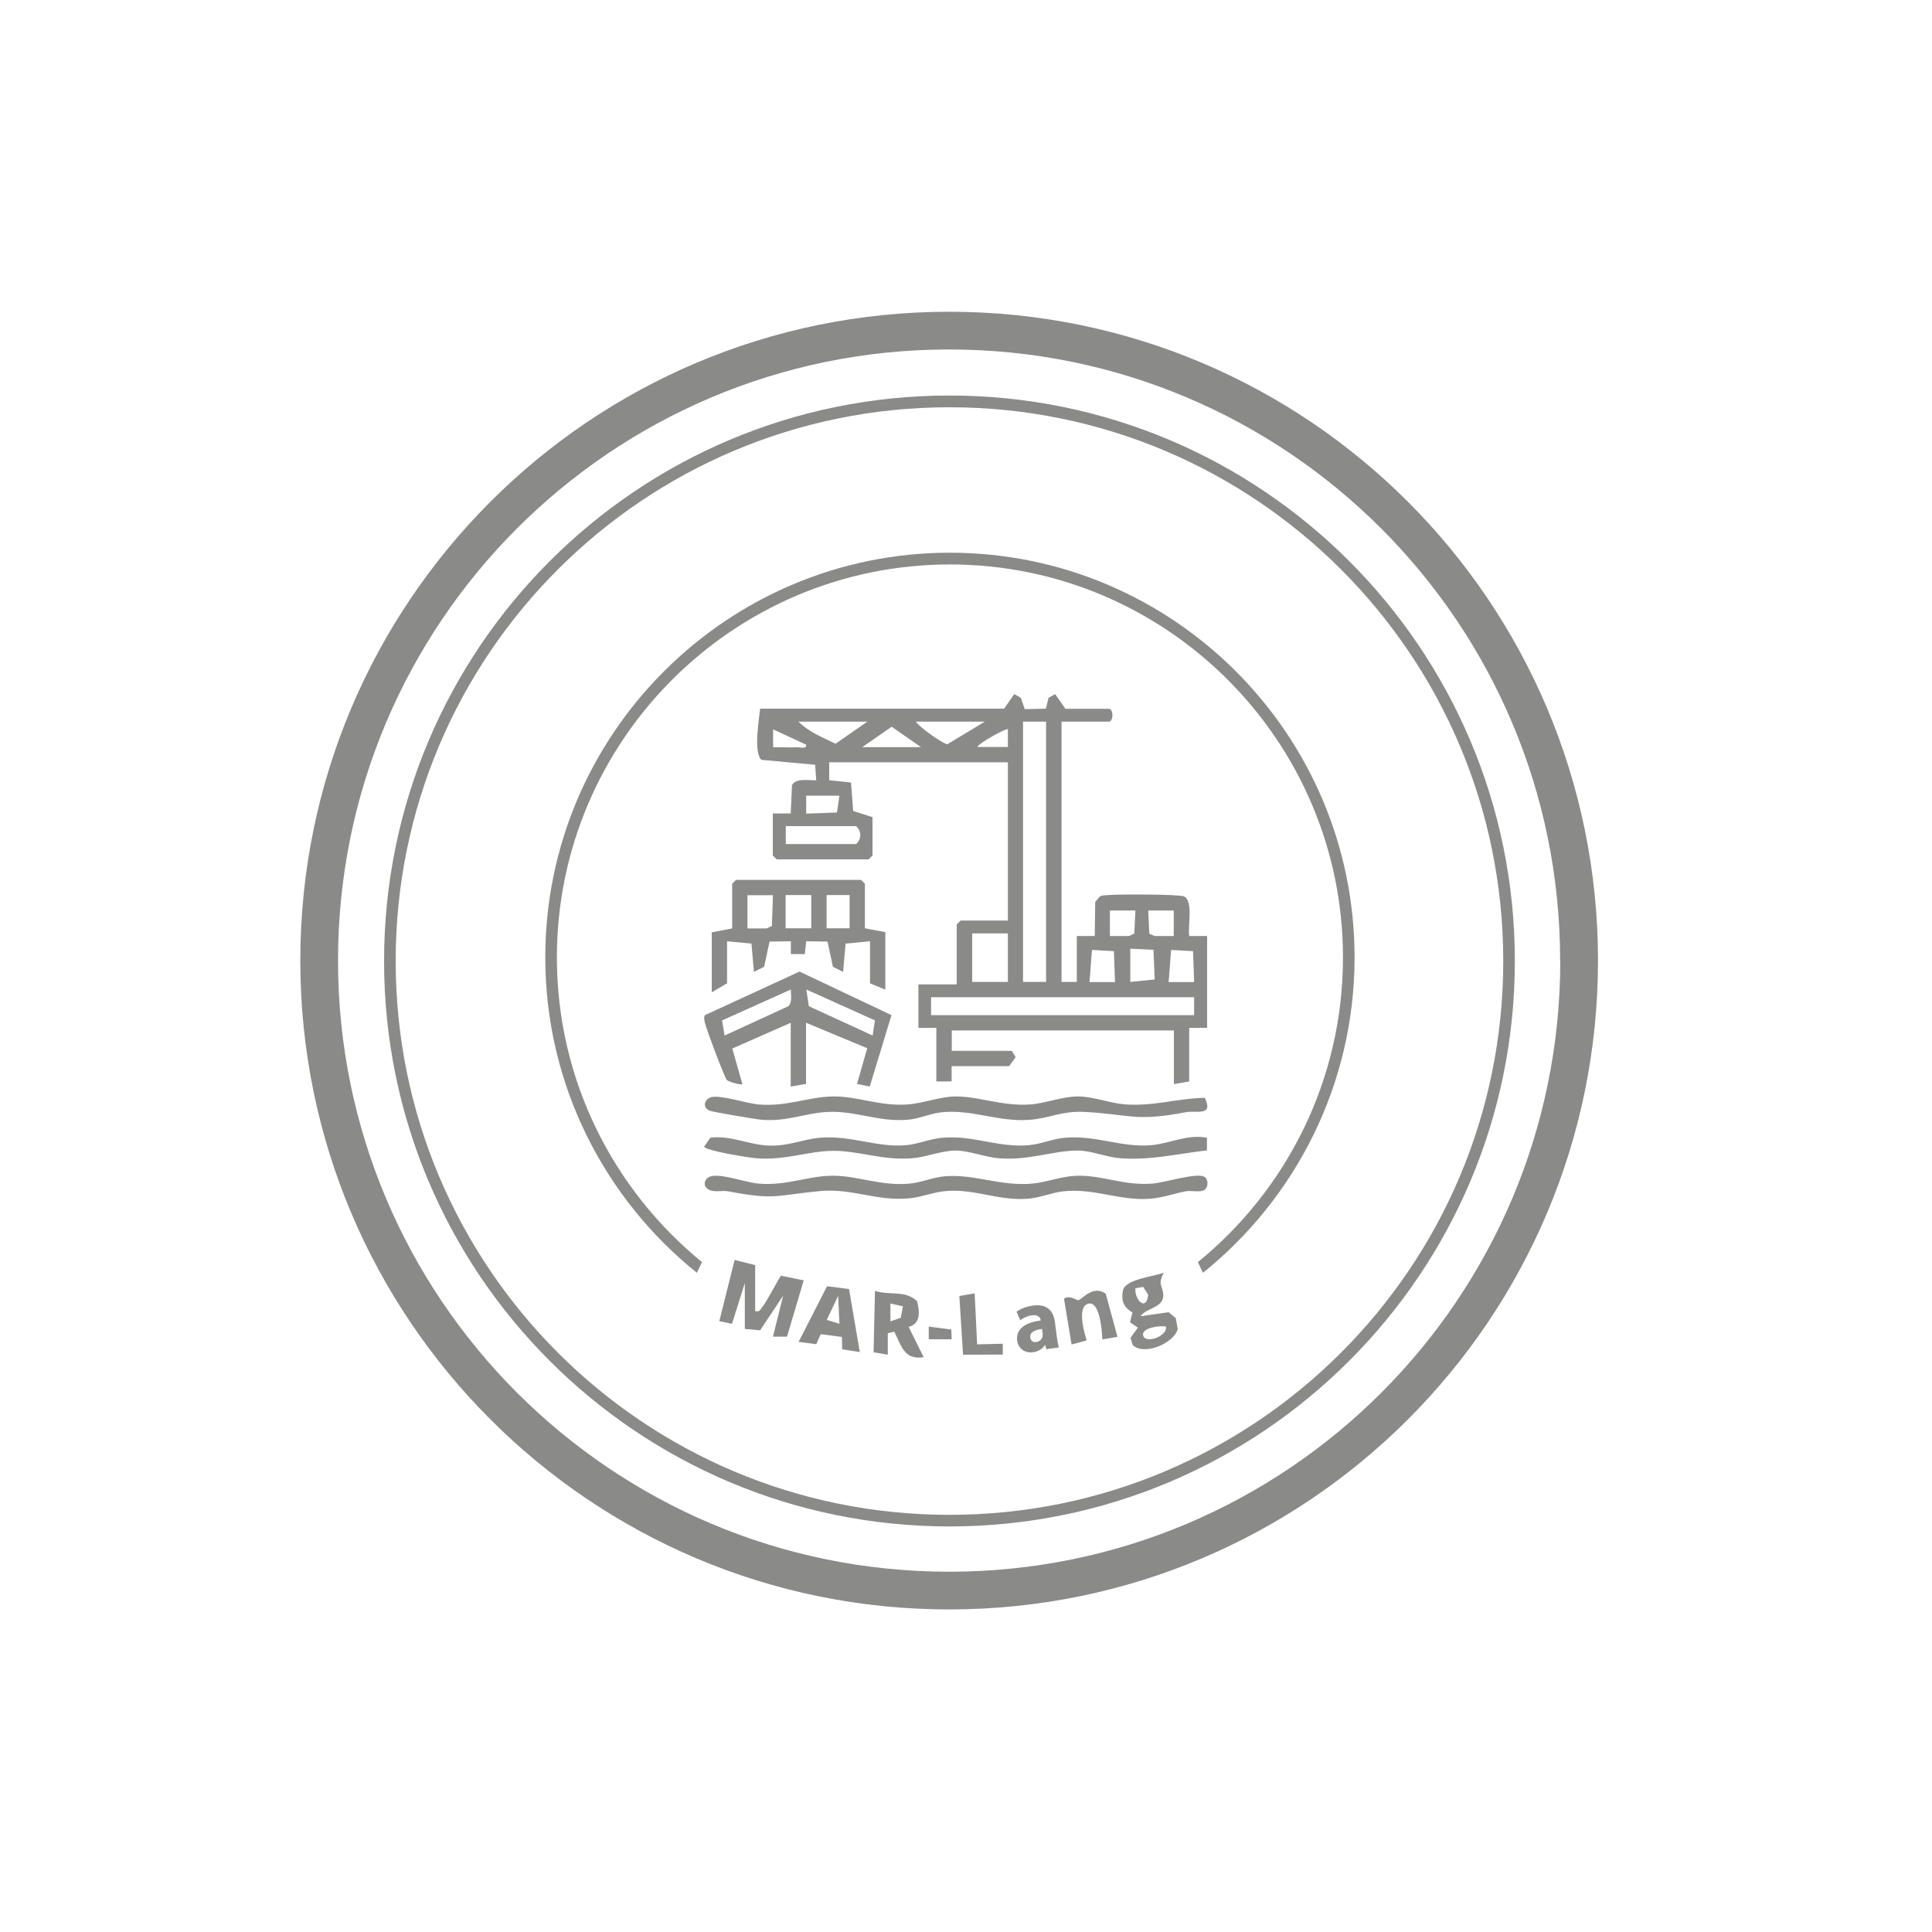
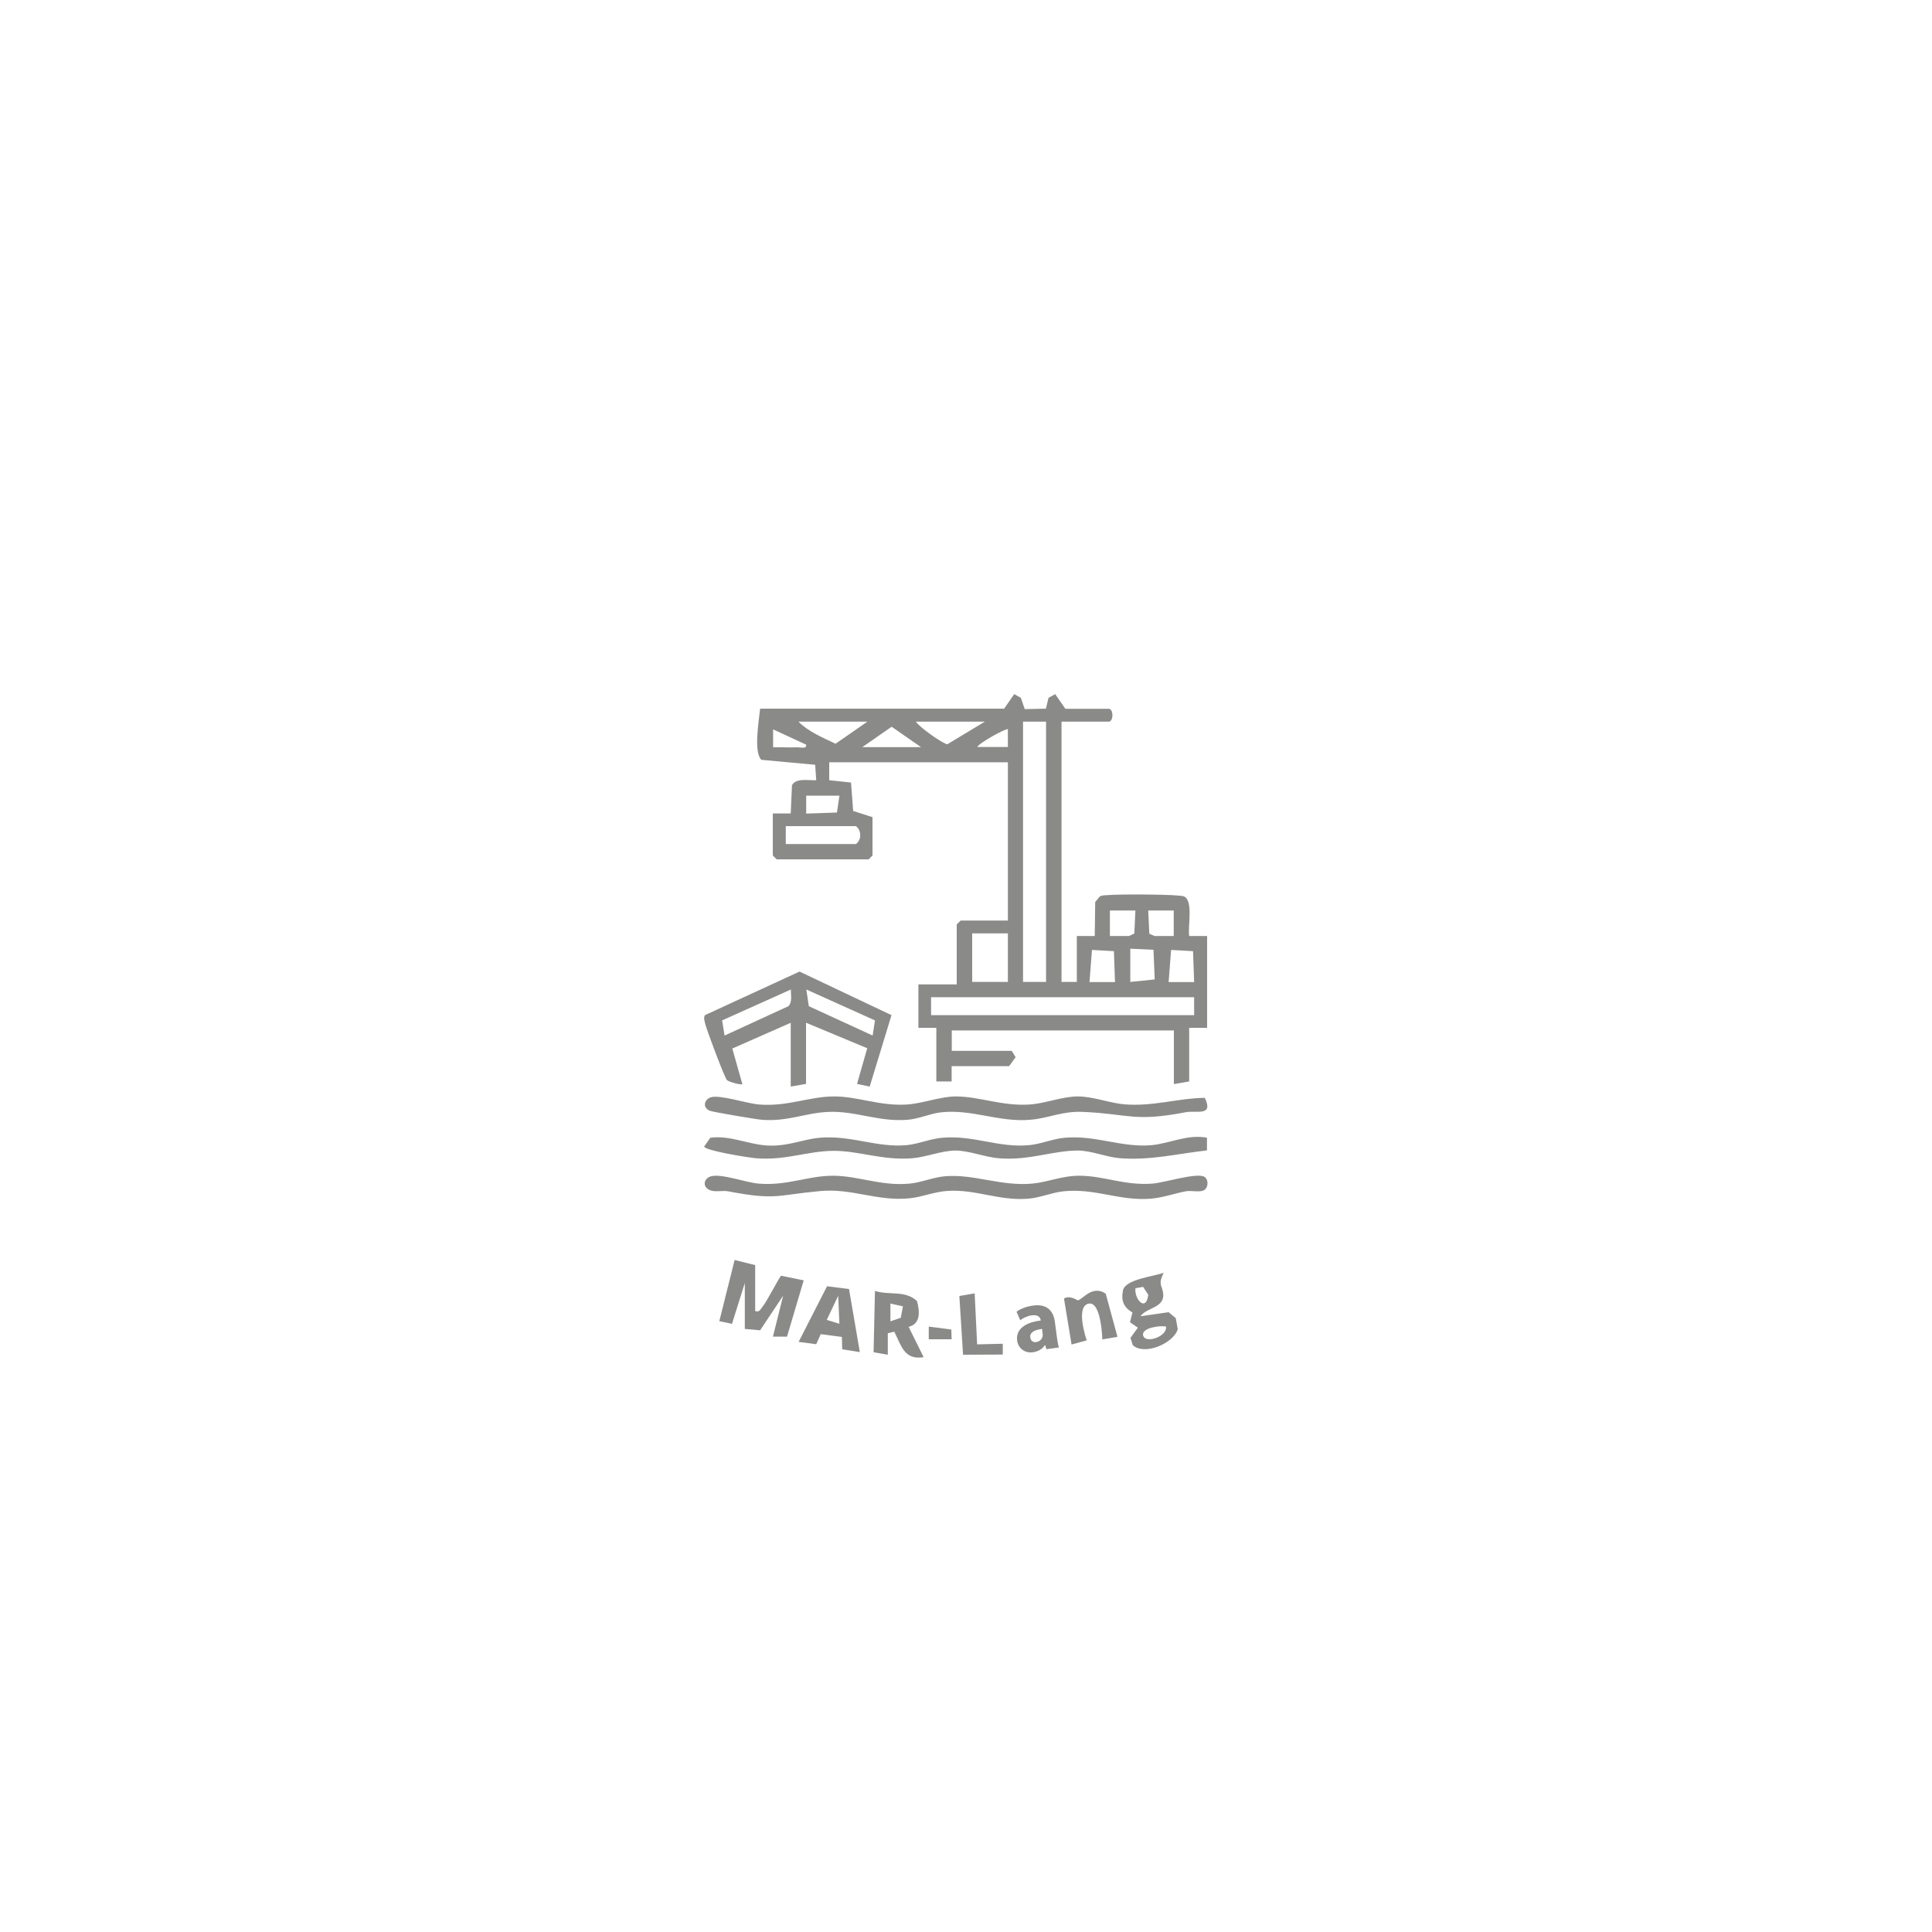
<svg xmlns="http://www.w3.org/2000/svg" id="Calque_1" width="125" height="125" version="1.1" viewBox="0 0 125 125">
  <defs>
    <style> .st0 { fill: #8a8a89; } </style>
  </defs>
  <g>
-     <path class="st0" d="M103.39,62.15c0,23.19-18.8,41.98-41.98,41.98s-41.98-18.8-41.98-41.98S38.22,20.17,61.41,20.17s41.98,18.8,41.98,41.98ZM100.94,62.15c0-21.84-17.7-39.54-39.54-39.54S21.87,40.32,21.87,62.15s17.7,39.54,39.54,39.54,39.54-17.7,39.54-39.54Z" />
-     <path class="st0" d="M98.01,62.18c0,20.2-16.38,36.58-36.58,36.58s-36.58-16.38-36.58-36.58S41.23,25.59,61.43,25.59s36.58,16.38,36.58,36.58ZM97.26,62.18c0-19.79-16.04-35.83-35.83-35.83S25.6,42.39,25.6,62.18s16.04,35.83,35.83,35.83,35.83-16.04,35.83-35.83Z" />
    <path class="st0" d="M48.86,81.86v2.97c.31.07.32-.1.47-.28.28-.32,1.09-1.93,1.21-2.01l1.46.3-1.08,3.64h-.91s.66-2.65.66-2.65l-1.49,2.24-.99-.09v-2.97l-.83,2.64-.82-.17.99-3.96,1.32.33Z" />
    <path class="st0" d="M75.28,82.36c-.36.77-.11.75-.03,1.27.16,1-1.05.94-1.46,1.53l1.82-.26.46.38.13.71c-.25.92-2.16,1.74-2.91,1.04l-.15-.47.48-.66-.51-.35.16-.63c-.58-.35-.75-.76-.61-1.46.21-.71,2-.87,2.61-1.11ZM73.46,83.35c-.07.76.71,1.54.83.42l-.33-.51-.5.09ZM75.44,85.83c-.34-.09-1.6.07-1.48.57.13.57,1.58.07,1.48-.57Z" />
    <path class="st0" d="M58.79,85.85l.97,1.96c-1.27.2-1.44-.75-1.9-1.65l-.42.1v1.39s-.92-.16-.92-.16l.09-3.97c.94.31,1.94-.07,2.72.66.18.66.25,1.49-.56,1.67ZM58.42,84.52l-.81-.18v1.15s.67-.23.67-.23l.14-.74Z" />
    <path class="st0" d="M54.93,83.39l.7,4.09-1.14-.18-.02-.8-1.37-.18-.29.65-1.14-.15,1.84-3.6,1.42.18ZM54.31,85.66l-.08-1.82-.74,1.56.83.25Z" />
    <path class="st0" d="M72.31,86.49l-.99.17s-.06-2.53-.91-2.31-.1,2.37-.1,2.37l-.98.27-.49-2.97c.34-.25.85.11.9.11.27-.02.94-1.03,1.8-.43l.76,2.79Z" />
    <polygon class="st0" points="63.22 86.98 64.88 86.94 64.88 87.64 62.31 87.65 62.07 83.85 63.06 83.68 63.22 86.98" />
    <polygon class="st0" points="61.55 86.02 61.57 86.65 60.09 86.65 60.09 85.83 61.55 86.02" />
    <g>
      <path class="st0" d="M64.96,45.86l.66-.95.43.24.25.73,1.37-.03.17-.7.43-.24.66.95h2.81c.31,0,.31.83,0,.83h-3.06v16.84h.99v-2.97h1.16s.03-2.2.03-2.2l.3-.36c.18-.1.38-.07.57-.09.6-.06,4.57-.06,4.88.09.61.29.23,1.95.33,2.56h1.16s0,5.94,0,5.94h-1.16v3.47l-.99.17v-3.47h-14.37v1.32h3.88l.25.41-.42.58h-3.72v.99s-.99,0-.99,0v-3.47h-1.16v-2.81h2.48v-3.88l.25-.25h3.06v-10.24h-11.56v1.16s1.41.15,1.41.15l.14,1.84,1.25.4v2.48l-.25.25h-5.95l-.25-.25v-2.72h1.16s.08-1.82.08-1.82c.24-.5,1.11-.3,1.57-.33l-.07-1-3.48-.32c-.52-.51-.15-2.58-.08-3.31h15.77ZM56.12,46.69h-4.46c.64.65,1.59,1.04,2.4,1.43l2.06-1.43ZM63.72,46.69h-4.46c.19.34,1.79,1.47,2.04,1.46l2.42-1.46ZM67.68,46.69h-1.49v16.84h1.49v-16.84ZM59.59,48.34l-1.9-1.32-1.9,1.32h3.8ZM52.16,48.18l-2.14-.99v1.16c.52-.01,1.05.02,1.57,0,.2,0,.61.12.57-.16ZM65.21,47.18c-.08-.09-1.86.88-1.98,1.15h1.98s0-1.15,0-1.15ZM54.31,51.48h-2.15s0,1.16,0,1.16l1.99-.07.16-1.08ZM50.84,54.61h4.54c.37-.28.37-.87,0-1.16h-4.54v1.16ZM73.46,58.91h-1.65s0,1.65,0,1.65h1.24s.34-.16.34-.16l.07-1.5ZM75.94,58.91h-1.65s.07,1.5.07,1.5l.34.15h1.24s0-1.65,0-1.65ZM62.9,60.39v3.14h2.31v-3.14h-2.31ZM72.14,63.53l-.07-1.99-1.42-.08-.16,2.08h1.65ZM73.13,63.53l1.58-.16-.08-1.92-1.5-.07v2.15ZM77.26,63.53l-.07-1.99-1.42-.08-.16,2.08h1.65ZM60.24,64.52v1.16h17.02v-1.16h-17.02Z" />
-       <path class="st0" d="M55.96,60.06l1.32.25v3.72l-.99-.41v-2.72l-1.58.15-.16,1.83-.66-.33-.35-1.63-1.38-.02-.09.83h-.9s0-.83,0-.83l-1.38.02-.35,1.63-.66.33-.16-1.83-1.58-.15v2.72l-.99.58v-3.88l1.32-.25v-2.89l.25-.25h8.09l.25.25v2.89ZM50.01,57.92h-1.65s0,2.15,0,2.15h1.24s.34-.16.34-.16l.07-1.99ZM52.49,57.91h-1.66v2.15h1.66v-2.15ZM54.97,57.91h-1.49v2.15h1.49v-2.15Z" />
      <path class="st0" d="M51.17,66.17l-3.79,1.67.65,2.3c-.08.08-.85-.14-.99-.25-.15-.13-1.36-3.35-1.43-3.71-.03-.17-.1-.33,0-.5l6.12-2.82,5.95,2.82-1.41,4.62-.82-.17.66-2.31-3.96-1.65v3.96l-.99.17v-4.13ZM46.88,67l4.13-1.9c.27-.28.15-.71.16-1.08l-4.45,2,.16.98ZM56.61,66.02l-4.44-2,.16,1.08,4.13,1.9.15-.98Z" />
      <path class="st0" d="M46,76.11c.66-.2,2.29.41,3.09.47,1.86.15,3.17-.51,4.8-.51s3.09.68,4.96.51c.76-.07,1.54-.42,2.33-.48,1.88-.14,3.58.66,5.6.48,1.06-.1,1.96-.53,3.14-.51,1.58.03,2.84.64,4.63.51.76-.05,2.93-.75,3.39-.43.28.19.24.78-.12.89-.32.1-.76-.03-1.12.04-.77.15-1.53.43-2.32.48-1.97.14-3.57-.7-5.6-.48-.74.08-1.52.43-2.32.48-1.86.13-3.33-.62-5.13-.51-.88.05-1.66.4-2.49.48-2.07.21-3.72-.66-5.76-.47-2.84.26-2.88.61-5.96.02-.36-.07-.75.05-1.11-.05-.56-.16-.55-.76,0-.93Z" />
      <path class="st0" d="M46.01,70.99c.58-.17,2.34.41,3.09.47,1.84.15,3.2-.5,4.8-.52s2.99.64,4.8.52c1.01-.07,2.16-.52,3.13-.52,1.56,0,2.99.64,4.8.52,1.03-.07,2.12-.53,3.13-.52.93,0,2.06.43,2.98.51,1.88.15,3.42-.39,5.21-.42.59,1.22-.55.8-1.23.93-3.33.64-3.63.12-6.61-.02-1.41-.07-2.22.41-3.47.51-2.03.17-3.77-.71-5.77-.48-.71.08-1.4.42-2.16.48-1.87.15-3.35-.59-5.13-.51-1.51.07-2.62.64-4.29.51-.37-.03-3.22-.51-3.38-.59-.49-.22-.34-.75.12-.88Z" />
      <path class="st0" d="M78.09,73.61v.82c-1.94.22-3.71.67-5.7.5-.8-.07-1.82-.49-2.64-.49-1.65,0-3.14.66-5.13.5-.88-.07-1.94-.5-2.8-.5s-1.93.43-2.8.5c-1.94.15-3.45-.49-5.11-.48s-3.07.63-4.98.48c-.49-.04-3.32-.49-3.37-.76l.4-.57c1.32-.17,2.51.47,3.8.51s2.16-.41,3.3-.51c2.01-.17,3.7.66,5.6.48.76-.07,1.54-.42,2.33-.48,2.02-.17,3.64.67,5.6.48.77-.07,1.54-.42,2.33-.48,2-.17,3.68.66,5.6.48,1.17-.11,2.31-.72,3.57-.48Z" />
    </g>
  </g>
  <path class="st0" d="M67.71,87.31l-.09-.28h-.02c-.15.25-.43.41-.76.46-.57.08-.97-.29-1.03-.75-.1-.73.51-1.18,1.52-1.3v-.04c-.03-.15-.14-.35-.57-.3-.29.04-.58.18-.75.32l-.24-.55c.18-.14.55-.33,1.07-.4.94-.13,1.32.39,1.41,1.05l.13.98c.04.27.08.53.13.68l-.79.11ZM67.42,85.98c-.46.06-.81.21-.76.56.03.23.2.32.39.29.22-.03.38-.2.41-.39,0-.05,0-.1,0-.15l-.04-.31Z" />
-   <path class="st0" d="M61.46,35.76c-14.44,0-26.18,11.75-26.18,26.18,0,8.24,3.83,15.61,9.81,20.41.1-.24.22-.46.33-.69-5.72-4.67-9.39-11.77-9.39-19.71,0-14.02,11.41-25.43,25.43-25.43s25.43,11.41,25.43,25.43c0,7.94-3.66,15.05-9.39,19.71.11.23.23.46.33.69,5.97-4.8,9.81-12.16,9.81-20.41,0-14.44-11.75-26.18-26.18-26.18Z" />
</svg>